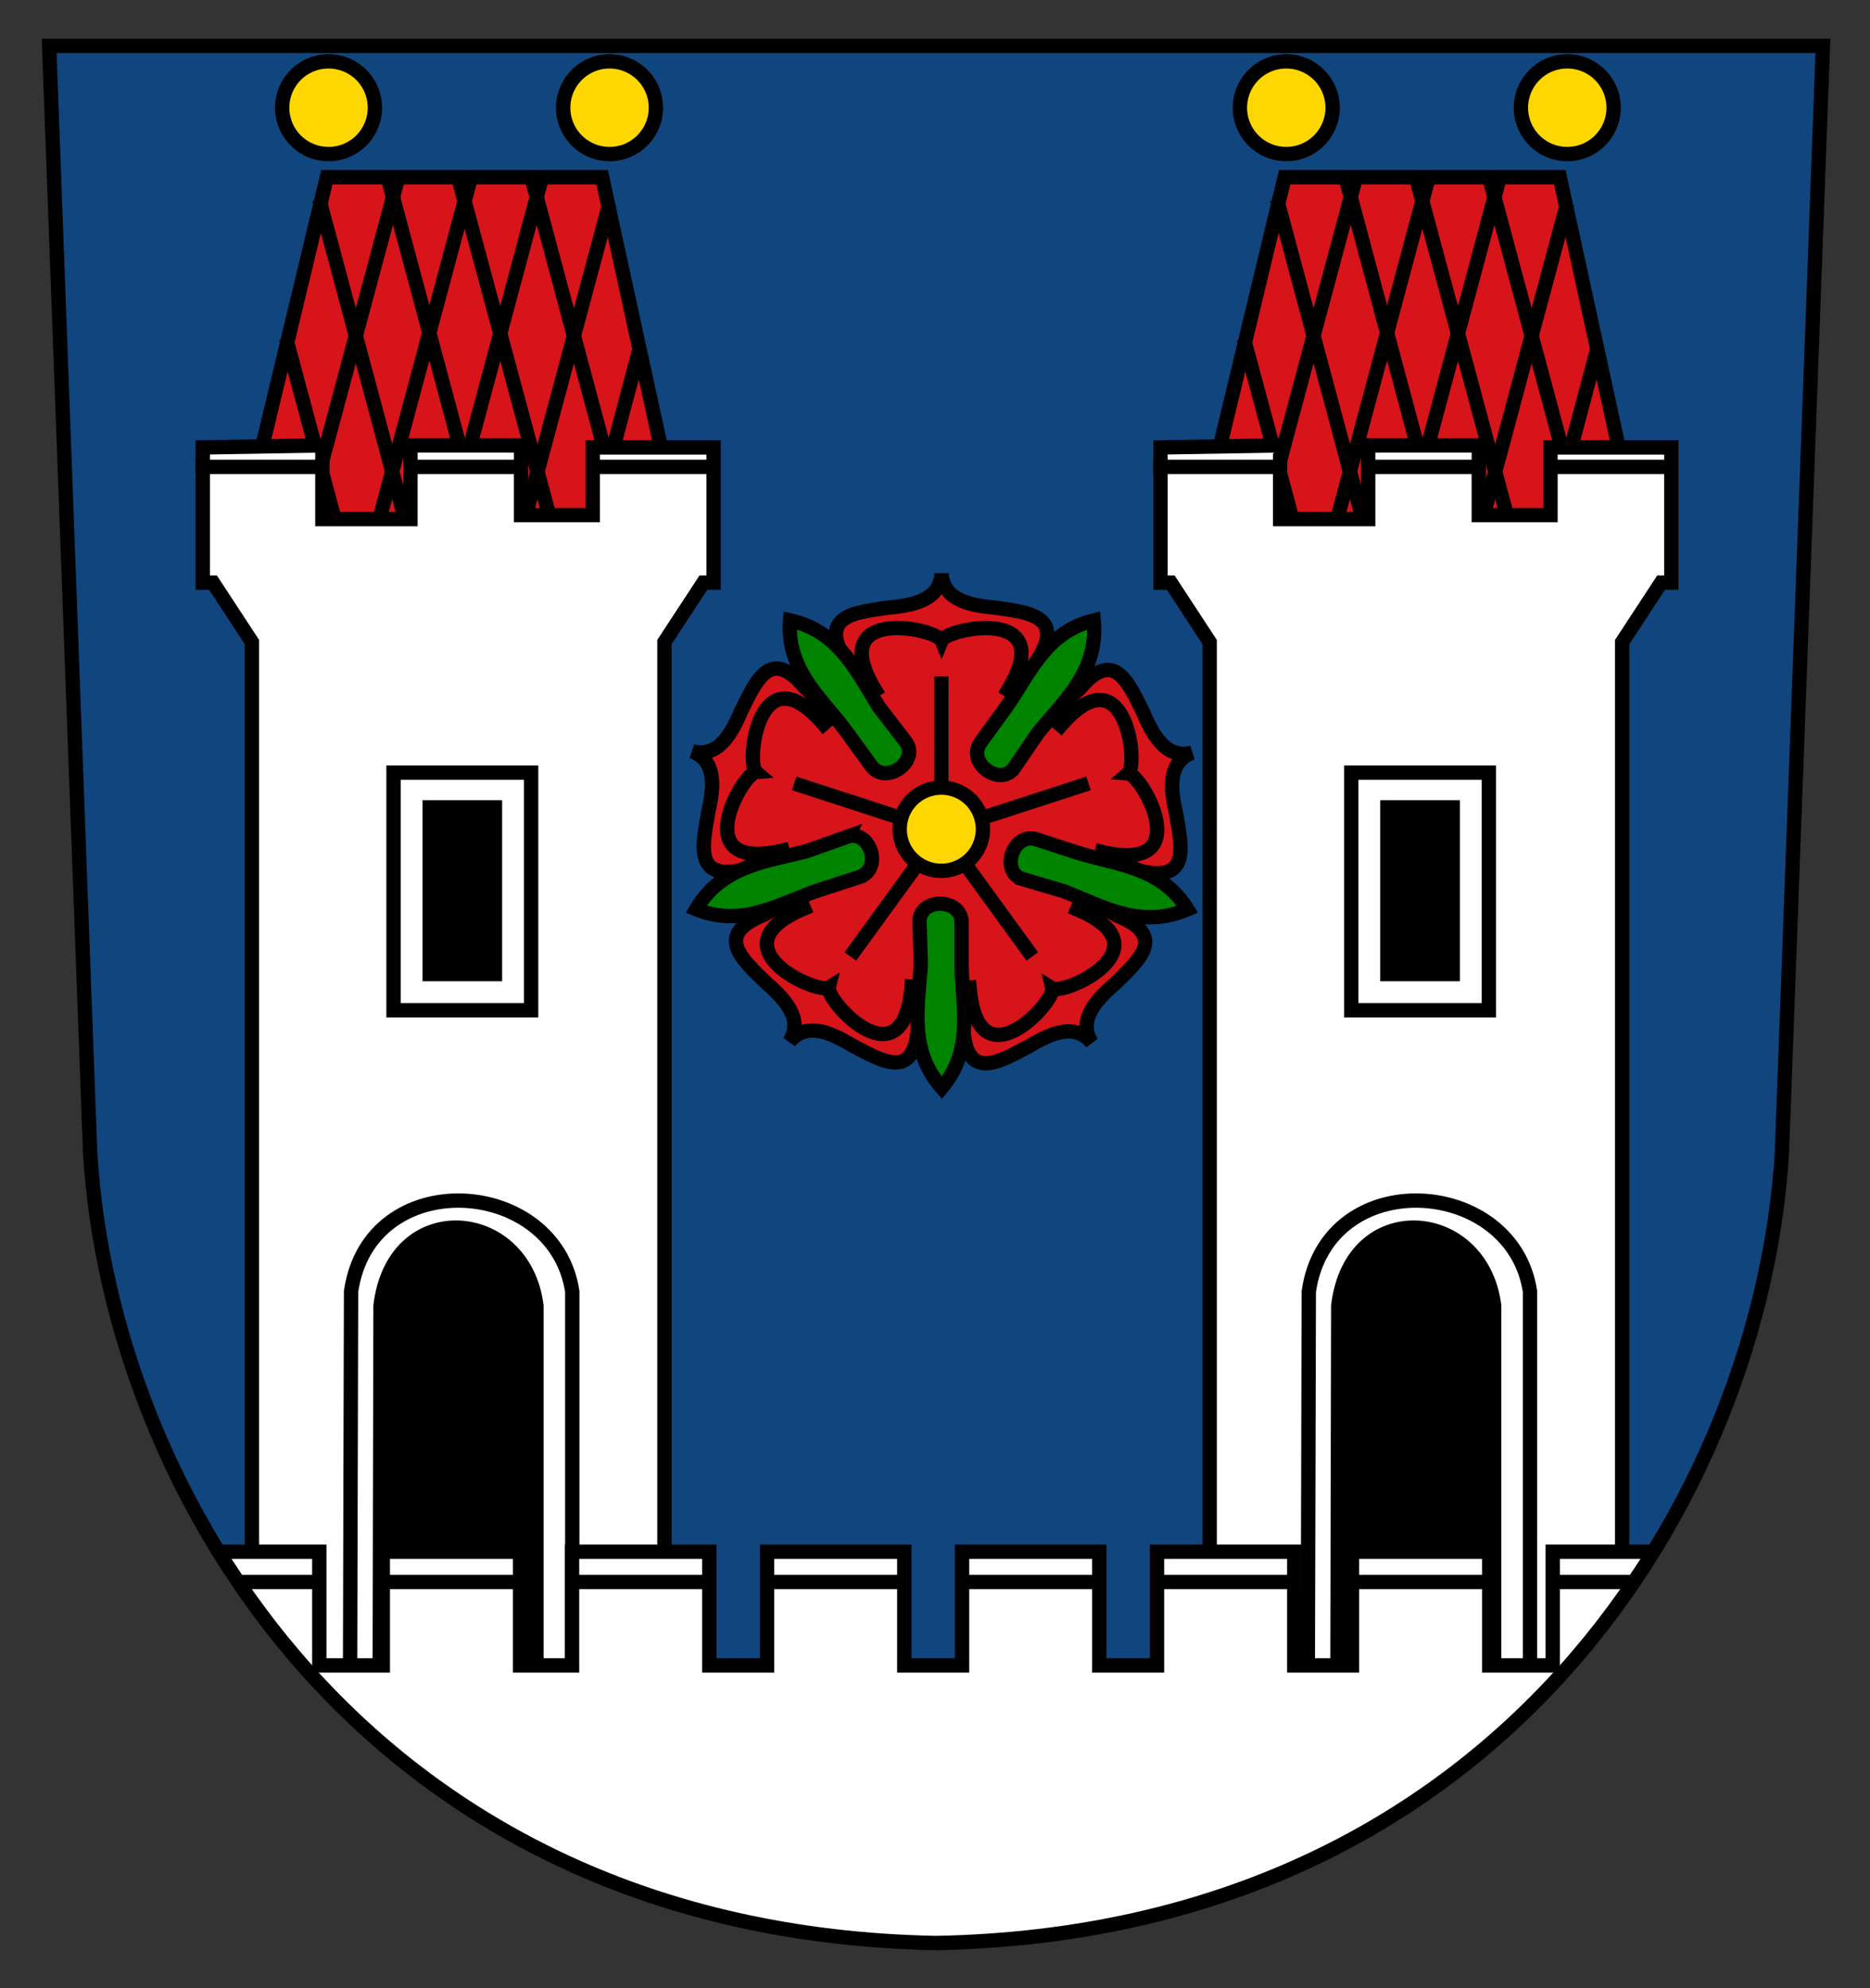
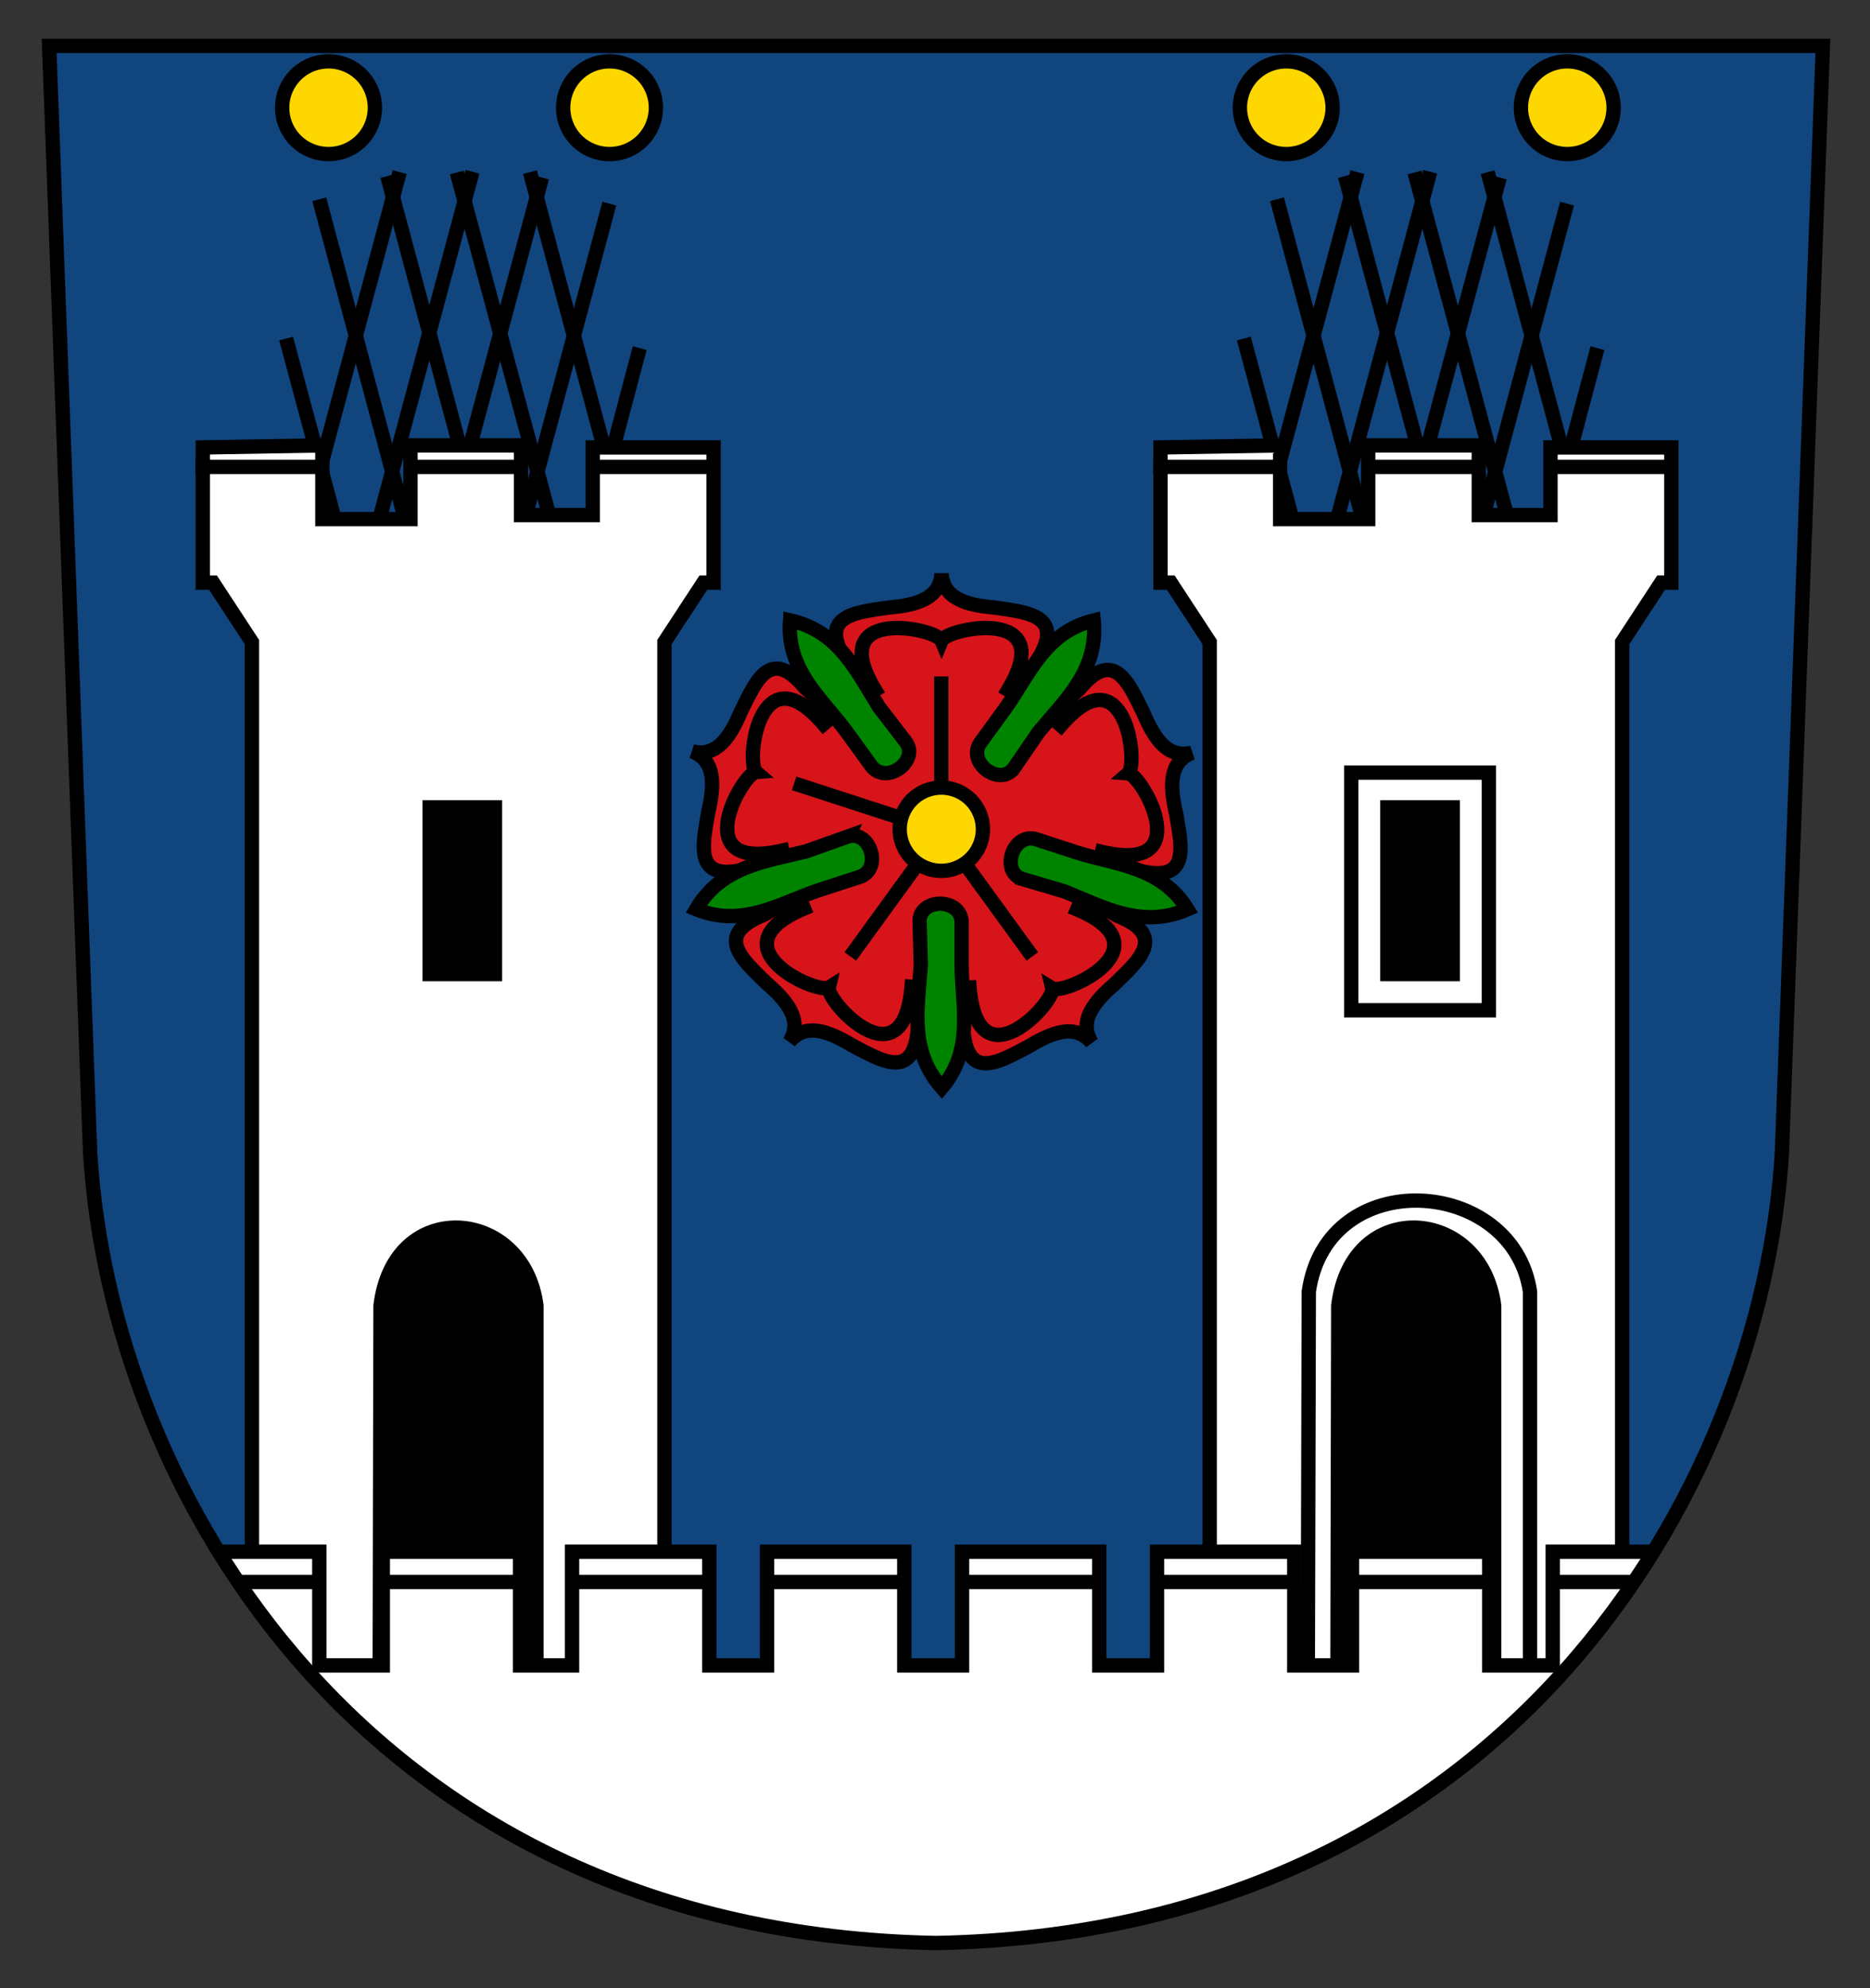
<svg xmlns="http://www.w3.org/2000/svg" version="1.0" width="652.143" height="693.135" id="svg1901">
  <rect width="100%" height="100%" fill="#333333" stroke="none" />
  <defs id="defs1903">
    <clipPath id="clipPath3538">
      <path d="m 645.357,38.211 -618.571,0 14.286,385.714 c 7.013,118.253 96.751,271.949 295,275.714 C 534.321,695.875 624.058,542.179 631.071,423.925 L 645.357,38.211 z" id="path3540" style="fill:none;stroke:#000000;stroke-width:5;stroke-linecap:square;stroke-linejoin:miter;stroke-miterlimit:4;stroke-opacity:1;stroke-dashoffset:0" />
    </clipPath>
    <clipPath id="clipPath3542">
      <path d="m 645.357,38.211 -618.571,0 14.286,385.714 c 7.013,118.253 96.751,271.949 295,275.714 C 534.321,695.875 624.058,542.179 631.071,423.925 L 645.357,38.211 z" id="path3544" style="fill:none;stroke:#000000;stroke-width:5;stroke-linecap:square;stroke-linejoin:miter;stroke-miterlimit:4;stroke-opacity:1;stroke-dashoffset:0" />
    </clipPath>
    <clipPath id="clipPath3546">
      <path d="m 645.357,38.211 -618.571,0 14.286,385.714 c 7.013,118.253 96.751,271.949 295,275.714 C 534.321,695.875 624.058,542.179 631.071,423.925 L 645.357,38.211 z" id="path3548" style="fill:none;stroke:#000000;stroke-width:5;stroke-linecap:square;stroke-linejoin:miter;stroke-miterlimit:4;stroke-opacity:1;stroke-dashoffset:0" />
    </clipPath>
    <clipPath id="clipPath3550">
-       <path d="m 645.357,38.211 -618.571,0 14.286,385.714 c 7.013,118.253 96.751,271.949 295,275.714 C 534.321,695.875 624.058,542.179 631.071,423.925 L 645.357,38.211 z" id="path3552" style="fill:none;stroke:#000000;stroke-width:5;stroke-linecap:square;stroke-linejoin:miter;stroke-miterlimit:4;stroke-opacity:1;stroke-dashoffset:0" />
-     </clipPath>
+       </clipPath>
    <clipPath id="clipPath3554">
      <path d="m 645.357,38.211 -618.571,0 14.286,385.714 c 7.013,118.253 96.751,271.949 295,275.714 C 534.321,695.875 624.058,542.179 631.071,423.925 L 645.357,38.211 z" id="path3556" style="fill:none;stroke:#000000;stroke-width:5;stroke-linecap:square;stroke-linejoin:miter;stroke-miterlimit:4;stroke-opacity:1;stroke-dashoffset:0" />
    </clipPath>
    <clipPath id="clipPath3558">
      <path d="m 635.714,15.992 -618.571,0 14.286,385.714 C 38.442,519.959 128.179,673.656 326.429,677.42 524.678,673.656 614.415,519.959 621.429,401.706 L 635.714,15.992 z" id="path3560" style="fill:none;stroke:#000000;stroke-width:5;stroke-linecap:square;stroke-linejoin:miter;stroke-miterlimit:4;stroke-opacity:1;stroke-dashoffset:0" />
    </clipPath>
    <clipPath id="clipPath3562">
      <path d="m 645.357,38.211 -618.571,0 14.286,385.714 c 7.013,118.253 96.751,271.949 295,275.714 C 534.321,695.875 624.058,542.179 631.071,423.925 L 645.357,38.211 z" id="path3564" style="fill:none;stroke:#000000;stroke-width:5;stroke-linecap:square;stroke-linejoin:miter;stroke-miterlimit:4;stroke-opacity:1;stroke-dashoffset:0" />
    </clipPath>
    <clipPath id="clipPath3566">
      <path d="m 635.714,15.992 -618.571,0 14.286,385.714 C 38.442,519.959 128.179,673.656 326.429,677.42 524.678,673.656 614.415,519.959 621.429,401.706 L 635.714,15.992 z" id="path3568" style="fill:none;stroke:#000000;stroke-width:5;stroke-linecap:square;stroke-linejoin:miter;stroke-miterlimit:4;stroke-opacity:1;stroke-dashoffset:0" />
    </clipPath>
    <clipPath id="clipPath3570">
      <path d="m 645.357,38.211 -618.571,0 14.286,385.714 c 7.013,118.253 96.751,271.949 295,275.714 C 534.321,695.875 624.058,542.179 631.071,423.925 L 645.357,38.211 z" id="path3572" style="fill:none;stroke:#000000;stroke-width:5;stroke-linecap:square;stroke-linejoin:miter;stroke-miterlimit:4;stroke-opacity:1;stroke-dashoffset:0" />
    </clipPath>
    <clipPath id="clipPath3574">
      <path d="m 817.298,18.181 -541.25,0 12.5,337.5 c 6.137,103.472 84.657,237.956 258.125,241.25 173.468,-3.294 251.988,-137.778 258.125,-241.25 L 817.298,18.181 z" id="path3576" style="fill:none;stroke:#000000;stroke-width:5;stroke-linecap:square;stroke-linejoin:miter;stroke-miterlimit:4;stroke-opacity:1;stroke-dashoffset:0" />
    </clipPath>
    <clipPath id="clipPath3578">
      <path d="m 903.048,18.181 -541.25,0 12.5,337.5 c 6.137,103.472 84.657,237.956 258.125,241.25 173.468,-3.294 251.988,-137.778 258.125,-241.25 l 12.5,-337.5 z" id="path3580" style="fill:none;stroke:#000000;stroke-width:5;stroke-linecap:square;stroke-linejoin:miter;stroke-miterlimit:4;stroke-opacity:1;stroke-dashoffset:0" />
    </clipPath>
    <clipPath id="clipPath3582">
      <path d="m 645.357,38.211 -618.571,0 14.286,385.714 c 7.013,118.253 96.751,271.949 295,275.714 C 534.321,695.875 624.058,542.179 631.071,423.925 L 645.357,38.211 z" id="path3584" style="fill:none;stroke:#000000;stroke-width:5;stroke-linecap:square;stroke-linejoin:miter;stroke-miterlimit:4;stroke-opacity:1;stroke-dashoffset:0" />
    </clipPath>
    <clipPath id="clipPath3586">
      <path d="m 645.357,38.211 -618.571,0 14.286,385.714 c 7.013,118.253 96.751,271.949 295,275.714 C 534.321,695.875 624.058,542.179 631.071,423.925 L 645.357,38.211 z" id="path3588" style="fill:none;stroke:#000000;stroke-width:5;stroke-linecap:square;stroke-linejoin:miter;stroke-miterlimit:4;stroke-opacity:1;stroke-dashoffset:0" />
    </clipPath>
    <clipPath id="clipPath3590">
      <path d="m 645.357,38.211 -618.571,0 14.286,385.714 c 7.013,118.253 96.751,271.949 295,275.714 C 534.321,695.875 624.058,542.179 631.071,423.925 L 645.357,38.211 z" id="path3592" style="fill:none;stroke:#000000;stroke-width:5;stroke-linecap:square;stroke-linejoin:miter;stroke-miterlimit:4;stroke-opacity:1;stroke-dashoffset:0" />
    </clipPath>
    <clipPath id="clipPath3594">
      <path d="m 645.357,38.211 -618.571,0 14.286,385.714 c 7.013,118.253 96.751,271.949 295,275.714 C 534.321,695.875 624.058,542.179 631.071,423.925 L 645.357,38.211 z" id="path3596" style="fill:none;stroke:#000000;stroke-width:5;stroke-linecap:square;stroke-linejoin:miter;stroke-miterlimit:4;stroke-opacity:1;stroke-dashoffset:0" />
    </clipPath>
    <clipPath id="clipPath3602">
      <path d="m 525.048,18.181 -541.25,0 12.5,337.5 C 2.435,459.153 80.955,593.637 254.423,596.931 427.891,593.637 506.412,459.153 512.548,355.681 l 12.5,-337.5 z" id="path3604" style="fill:none;stroke:#000000;stroke-width:5;stroke-linecap:square;stroke-linejoin:miter;stroke-miterlimit:4;stroke-opacity:1;stroke-dashoffset:0" />
    </clipPath>
    <clipPath id="clipPath3606">
      <path d="m 610.798,18.181 -541.25,0 12.5,337.5 c 6.137,103.472 84.657,237.956 258.125,241.25 173.468,-3.294 251.988,-137.778 258.125,-241.25 l 12.5,-337.5 z" id="path3608" style="fill:none;stroke:#000000;stroke-width:5;stroke-linecap:square;stroke-linejoin:miter;stroke-miterlimit:4;stroke-opacity:1;stroke-dashoffset:0" />
    </clipPath>
    <clipPath id="clipPath3610">
      <path d="m 645.357,38.211 -618.571,0 14.286,385.714 c 7.013,118.253 96.751,271.949 295,275.714 C 534.321,695.875 624.058,542.179 631.071,423.925 L 645.357,38.211 z" id="path3612" style="fill:none;stroke:#000000;stroke-width:5;stroke-linecap:square;stroke-linejoin:miter;stroke-miterlimit:4;stroke-opacity:1;stroke-dashoffset:0" />
    </clipPath>
    <clipPath id="clipPath3614">
      <path d="m 645.357,38.211 -618.571,0 14.286,385.714 c 7.013,118.253 96.751,271.949 295,275.714 C 534.321,695.875 624.058,542.179 631.071,423.925 L 645.357,38.211 z" id="path3616" style="fill:none;stroke:#000000;stroke-width:5;stroke-linecap:square;stroke-linejoin:miter;stroke-miterlimit:4;stroke-opacity:1;stroke-dashoffset:0" />
    </clipPath>
    <clipPath id="clipPath3618">
      <path d="m 645.357,38.211 -618.571,0 14.286,385.714 c 7.013,118.253 96.751,271.949 295,275.714 C 534.321,695.875 624.058,542.179 631.071,423.925 L 645.357,38.211 z" id="path3620" style="fill:none;stroke:#000000;stroke-width:5;stroke-linecap:square;stroke-linejoin:miter;stroke-miterlimit:4;stroke-opacity:1;stroke-dashoffset:0" />
    </clipPath>
    <clipPath id="clipPath3622">
      <path d="m 635.714,15.992 -618.571,0 14.286,385.714 C 38.442,519.959 128.179,673.656 326.429,677.42 524.678,673.656 614.415,519.959 621.429,401.706 L 635.714,15.992 z" id="path3624" style="fill:none;stroke:#000000;stroke-width:5;stroke-linecap:square;stroke-linejoin:miter;stroke-miterlimit:4;stroke-opacity:1;stroke-dashoffset:0" />
    </clipPath>
    <clipPath id="clipPath3626">
      <path d="m 635.714,15.992 -618.571,0 14.286,385.714 C 38.442,519.959 128.179,673.656 326.429,677.42 524.678,673.656 614.415,519.959 621.429,401.706 L 635.714,15.992 z" id="path3628" style="fill:none;stroke:#000000;stroke-width:5;stroke-linecap:square;stroke-linejoin:miter;stroke-miterlimit:4;stroke-opacity:1;stroke-dashoffset:0" />
    </clipPath>
  </defs>
  <rect width="665.714" height="714.286" x="-2.857" y="-4.008" clip-path="url(#clipPath3626)" id="rect3529" style="fill:#11457e;fill-opacity:1;fill-rule:evenodd;stroke:none" />
-   <path d="m 448.003,61.789 95.965,0 28.284,129.805 -155.564,0.505 31.315,-130.31 z" clip-path="url(#clipPath3622)" id="path3387" style="fill:#d7141a;fill-opacity:1;fill-rule:evenodd;stroke:#000000;stroke-width:5;stroke-linecap:square;stroke-linejoin:miter;stroke-miterlimit:4;stroke-opacity:1;stroke-dasharray:none;stroke-dashoffset:0" />
  <path d="M 455.625,94.11 490.084,222.712 M 479.364,86.029 513.823,214.631 M 503.607,84.766 538.066,212.611 M 529.114,84.64 563.32,212.106 m -119.249,-69.445 34.396,128.034" transform="translate(-9.643,-22.219)" clip-path="url(#clipPath3618)" id="path3389" style="fill:none;stroke:#000000;stroke-width:5;stroke-linecap:square;stroke-linejoin:miter;stroke-miterlimit:4;stroke-opacity:1;stroke-dasharray:none;stroke-dashoffset:0" />
  <path d="M 555.491,95.625 521.285,223.217 M 532.005,86.534 497.547,215.136 M 507.762,84.514 473.303,213.116 M 482.382,84.64 448.049,212.611 m 118.049,-66.604 -33.196,125.193" transform="translate(-9.643,-22.219)" clip-path="url(#clipPath3614)" id="path3405" style="fill:none;stroke:#000000;stroke-width:5;stroke-linecap:square;stroke-linejoin:miter;stroke-miterlimit:4;stroke-opacity:1;stroke-dasharray:none;stroke-dashoffset:0" />
  <path d="m 575.357,610.497 -143.857,0 0,-364.429 -13.571,-20.714 -3.571,0 0,-47.143 41.714,-0.714 0,25.714 30.714,0 0,-25.714 38.571,0 0,24.286 25,0 0,-23.571 42.143,0 0,47.143 -3.571,0 -13.571,20.714 0,364.429 z m -161.071,-425.5 41.786,0 m 30.714,0 38.214,0 m 25.357,0 42.143,0" transform="translate(-9.643,-22.219)" clip-path="url(#clipPath3610)" id="path3489" style="fill:#ffffff;fill-opacity:1;fill-rule:evenodd;stroke:#000000;stroke-width:5;stroke-linecap:square;stroke-linejoin:miter;stroke-miterlimit:4;stroke-opacity:1;stroke-dasharray:none;stroke-dashoffset:0" />
  <path d="m 461.135,37.041 a 14.142,14.142 0 1 1 -28.284,0 14.142,14.142 0 1 1 28.284,0 z" transform="matrix(1.143,0,0,1.143,-62.341,-4.786)" clip-path="url(#clipPath3606)" id="path3411" style="fill:#ffd700;fill-opacity:1;fill-rule:evenodd;stroke:#000000;stroke-width:4.375;stroke-linecap:square;stroke-linejoin:miter;stroke-miterlimit:4;stroke-opacity:1;stroke-dasharray:none;stroke-dashoffset:0" />
  <path d="m 461.135,37.041 a 14.142,14.142 0 1 1 -28.284,0 14.142,14.142 0 1 1 28.284,0 z" transform="matrix(1.143,0,0,1.143,35.659,-4.786)" clip-path="url(#clipPath3602)" id="path3413" style="fill:#ffd700;fill-opacity:1;fill-rule:evenodd;stroke:#000000;stroke-width:4.375;stroke-linecap:square;stroke-linejoin:miter;stroke-miterlimit:4;stroke-opacity:1;stroke-dasharray:none;stroke-dashoffset:0" />
  <path d="m 274.891,301.25 4.378,10.482 -12.95,7.245 c -17.448,6.996 -7.553,15.43 1.013,23.794 7.502,6.467 12.589,13.094 7.966,20.428 5.546,-6.663 13.421,-3.872 21.89,1.264 10.602,5.562 21.681,12.367 22.942,-6.39 l 2.888,-14.555 9.987,0.313 2.888,14.555 c 1.261,18.756 12.341,11.952 22.942,6.39 8.469,-5.136 16.344,-7.926 21.89,-1.264 -4.623,-7.334 0.465,-13.961 7.966,-20.428 8.566,-8.364 18.461,-16.798 1.013,-23.794 l -12.95,-7.245 5.495,-10.315 14.735,1.751 c 18.228,4.596 15.18,-8.043 13.166,-19.845 -2.268,-9.641 -2.488,-17.993 5.562,-21.209 -8.403,2.13 -13.134,-4.756 -16.966,-13.889 -5.308,-10.732 -10.271,-22.749 -22.317,-8.316 l -10.892,10.077 -10.133,-6.357 6.218,-13.473 c 10.004,-15.915 -2.959,-16.923 -14.805,-18.655 -9.87,-0.823 -17.881,-3.194 -18.452,-11.844 -0.571,8.65 -8.582,11.022 -18.452,11.844 -11.847,1.732 -24.809,2.739 -14.805,18.655 l 6.218,13.473 -9.727,5.877 -10.892,-10.077 c -12.045,-14.433 -17.009,-2.416 -22.317,8.316 -3.832,9.133 -8.563,16.019 -16.966,13.889 8.05,3.216 7.83,11.568 5.562,21.209 -2.014,11.802 -5.061,24.441 13.166,19.845 l 14.735,-1.751 z" id="path3261" style="fill:#d7141a;fill-opacity:1;fill-rule:evenodd;stroke:#000000;stroke-width:5;stroke-linecap:square;stroke-linejoin:miter;stroke-miterlimit:4;stroke-opacity:1;stroke-dasharray:none;stroke-dashoffset:0" />
  <path d="m 351.558,240.537 c 17.891,-29.602 -21.348,-21.586 -23.19,-17.174 -1.841,-4.412 -41.081,-12.428 -23.19,17.174" id="path3263" style="fill:none;stroke:#000000;stroke-width:5;stroke-linecap:square;stroke-linejoin:miter;stroke-miterlimit:4;stroke-opacity:1;stroke-dasharray:none;stroke-dashoffset:0" />
  <path d="m 287.174,252.428 c -22.624,-26.163 -27.126,13.633 -23.499,16.748 -4.765,0.388 -24.514,35.23 9.167,27.362" id="path3277" style="fill:none;stroke:#000000;stroke-width:5;stroke-linecap:square;stroke-linejoin:miter;stroke-miterlimit:4;stroke-opacity:1;stroke-dasharray:none;stroke-dashoffset:0" />
  <path d="m 280.382,316.75 c -31.874,13.432 4.584,30.011 8.666,27.525 -1.103,4.651 25.93,34.201 28.856,-0.263" id="path3281" style="fill:none;stroke:#000000;stroke-width:5;stroke-linecap:square;stroke-linejoin:miter;stroke-miterlimit:4;stroke-opacity:1;stroke-dasharray:none;stroke-dashoffset:0" />
  <path d="m 338.122,344.324 c 2.925,34.465 29.959,4.915 28.856,0.263 4.083,2.487 40.54,-14.093 8.666,-27.525" id="path3285" style="fill:none;stroke:#000000;stroke-width:5;stroke-linecap:square;stroke-linejoin:miter;stroke-miterlimit:4;stroke-opacity:1;stroke-dasharray:none;stroke-dashoffset:0" />
  <path d="m 384.301,297.018 c 33.682,7.868 13.932,-26.974 9.167,-27.362 3.627,-3.114 -0.875,-42.911 -23.499,-16.748" id="path3289" style="fill:none;stroke:#000000;stroke-width:5;stroke-linecap:square;stroke-linejoin:miter;stroke-miterlimit:4;stroke-opacity:1;stroke-dasharray:none;stroke-dashoffset:0" />
  <path d="m 328.274,238.316 0,50.856" id="path3297" style="fill:none;stroke:#000000;stroke-width:5;stroke-linecap:square;stroke-linejoin:miter;stroke-miterlimit:4;stroke-opacity:1;stroke-dasharray:none;stroke-dashoffset:0" />
  <path d="m 279.316,273.886 48.367,15.715" id="path3301" style="fill:none;stroke:#000000;stroke-width:5;stroke-linecap:square;stroke-linejoin:miter;stroke-miterlimit:4;stroke-opacity:1;stroke-dasharray:none;stroke-dashoffset:0" />
  <path d="m 298.017,331.44 29.892,-41.143" id="path3303" style="fill:none;stroke:#000000;stroke-width:5;stroke-linecap:square;stroke-linejoin:miter;stroke-miterlimit:4;stroke-opacity:1;stroke-dasharray:none;stroke-dashoffset:0" />
  <path d="M 358.532,331.44 328.64,290.297" id="path3305" style="fill:none;stroke:#000000;stroke-width:5;stroke-linecap:square;stroke-linejoin:miter;stroke-miterlimit:4;stroke-opacity:1;stroke-dasharray:none;stroke-dashoffset:0" />
-   <path d="m 377.233,273.886 -48.367,15.715" id="path3307" style="fill:none;stroke:#000000;stroke-width:5;stroke-linecap:square;stroke-linejoin:miter;stroke-miterlimit:4;stroke-opacity:1;stroke-dasharray:none;stroke-dashoffset:0" />
  <path d="m 320.697,321.077 c 0.105,-7.852 13.889,-8.166 14.656,0 l 0,15.408 c 0.099,14.122 4.435,29.423 -6.909,42.765 -11.549,-13.099 -8.318,-28.002 -7.328,-42.713 l -0.419,-15.46 z" id="path3309" style="fill:#008400;fill-opacity:1;fill-rule:evenodd;stroke:#000000;stroke-width:5;stroke-linecap:square;stroke-linejoin:miter;stroke-miterlimit:4;stroke-opacity:1;stroke-dasharray:none;stroke-dashoffset:0" />
  <path d="m 356.414,306.409 c -7.435,-2.526 -3.474,-15.732 4.529,-13.939 l 14.654,4.761 c 13.462,4.27 29.354,4.874 38.537,19.786 -16.027,6.936 -29.202,-0.743 -42.887,-6.229 l -14.833,-4.379 z" id="path3311" style="fill:#008400;fill-opacity:1;fill-rule:evenodd;stroke:#000000;stroke-width:5;stroke-linecap:square;stroke-linejoin:miter;stroke-miterlimit:4;stroke-opacity:1;stroke-dasharray:none;stroke-dashoffset:0" />
  <path d="m 353.501,267.907 c -4.7,6.291 -16.036,-1.557 -11.857,-8.615 l 9.057,-12.465 c 8.221,-11.483 13.706,-26.411 30.727,-30.537 1.644,17.386 -9.73,27.543 -19.177,38.863 l -8.749,12.754 z" id="path3313" style="fill:#008400;fill-opacity:1;fill-rule:evenodd;stroke:#000000;stroke-width:5;stroke-linecap:square;stroke-linejoin:miter;stroke-miterlimit:4;stroke-opacity:1;stroke-dasharray:none;stroke-dashoffset:0" />
  <path d="m 315.983,258.779 c 4.53,6.414 -6.436,14.77 -11.857,8.615 L 295.07,254.929 c -8.381,-11.367 -20.883,-21.197 -19.547,-38.659 17.043,3.809 23.188,17.765 31.035,30.248 l 9.426,12.261 z" id="path3315" style="fill:#008400;fill-opacity:1;fill-rule:evenodd;stroke:#000000;stroke-width:5;stroke-linecap:square;stroke-linejoin:miter;stroke-miterlimit:4;stroke-opacity:1;stroke-dasharray:none;stroke-dashoffset:0" />
  <path d="m 295.709,291.64 c 7.5,-2.327 12.058,10.686 4.529,13.939 l -14.654,4.761 c -13.4,4.458 -26.613,13.31 -42.807,6.644 8.889,-15.032 24.061,-16.563 38.358,-20.169 l 14.574,-5.176 z" id="path3317" style="fill:#008400;fill-opacity:1;fill-rule:evenodd;stroke:#000000;stroke-width:5;stroke-linecap:square;stroke-linejoin:miter;stroke-miterlimit:4;stroke-opacity:1;stroke-dasharray:none;stroke-dashoffset:0" />
  <path d="m 342.783,289.098 a 14.509,14.509 0 0 1 -29.018,0 14.509,14.509 0 1 1 29.018,0 z" id="path3291" style="fill:#ffd700;fill-opacity:1;fill-rule:evenodd;stroke:#000000;stroke-width:5;stroke-linecap:square;stroke-linejoin:miter;stroke-miterlimit:4;stroke-opacity:1;stroke-dasharray:none;stroke-dashoffset:0" />
-   <path d="m 123.646,84.009 95.965,0 28.284,129.805 -155.564,0.505 31.315,-130.31 z" transform="translate(-9.643,-22.219)" clip-path="url(#clipPath3594)" id="path3513" style="fill:#d7141a;fill-opacity:1;fill-rule:evenodd;stroke:#000000;stroke-width:5;stroke-linecap:square;stroke-linejoin:miter;stroke-miterlimit:4;stroke-opacity:1;stroke-dasharray:none;stroke-dashoffset:0" />
  <path d="M 121.625,94.11 156.084,222.712 M 145.364,86.029 179.823,214.631 M 169.607,84.766 204.066,212.611 M 195.114,84.64 229.32,212.106 m -119.249,-69.445 34.396,128.034" transform="translate(-9.643,-22.219)" clip-path="url(#clipPath3590)" id="path3515" style="fill:none;stroke:#000000;stroke-width:5;stroke-linecap:square;stroke-linejoin:miter;stroke-miterlimit:4;stroke-opacity:1;stroke-dasharray:none;stroke-dashoffset:0" />
  <path d="M 221.491,95.625 187.285,223.217 M 198.005,86.534 163.547,215.136 M 173.762,84.514 139.303,213.116 M 148.382,84.64 114.049,212.611 m 118.049,-66.604 -33.196,125.193" transform="translate(-9.643,-22.219)" clip-path="url(#clipPath3586)" id="path3517" style="fill:none;stroke:#000000;stroke-width:5;stroke-linecap:square;stroke-linejoin:miter;stroke-miterlimit:4;stroke-opacity:1;stroke-dasharray:none;stroke-dashoffset:0" />
  <path d="m 241.357,612.497 -143.857,0 0,-366.429 -13.571,-20.714 -3.571,0 0,-47.143 41.714,-0.714 0,25.714 30.714,0 0,-25.714 38.571,0 0,24.286 25,0 0,-23.571 42.143,0 0,47.143 -3.571,0 -13.571,20.714 0,366.429 z m -161.071,-427.5 41.786,0 m 30.714,0 38.214,0 m 25.357,0 42.143,0" transform="translate(-9.643,-22.219)" clip-path="url(#clipPath3582)" id="path3527" style="fill:#ffffff;fill-opacity:1;fill-rule:evenodd;stroke:#000000;stroke-width:5;stroke-linecap:square;stroke-linejoin:miter;stroke-miterlimit:4;stroke-opacity:1;stroke-dasharray:none;stroke-dashoffset:0" />
  <path d="m 461.135,37.041 a 14.142,14.142 0 1 1 -28.284,0 14.142,14.142 0 1 1 28.284,0 z" transform="matrix(1.143,0,0,1.143,-396.341,-4.786)" clip-path="url(#clipPath3578)" id="path3523" style="fill:#ffd700;fill-opacity:1;fill-rule:evenodd;stroke:#000000;stroke-width:4.375;stroke-linecap:square;stroke-linejoin:miter;stroke-miterlimit:4;stroke-opacity:1;stroke-dasharray:none;stroke-dashoffset:0" />
  <path d="m 461.135,37.041 a 14.142,14.142 0 1 1 -28.284,0 14.142,14.142 0 1 1 28.284,0 z" transform="matrix(1.143,0,0,1.143,-298.341,-4.786)" clip-path="url(#clipPath3574)" id="path3525" style="fill:#ffd700;fill-opacity:1;fill-rule:evenodd;stroke:#000000;stroke-width:4.375;stroke-linecap:square;stroke-linejoin:miter;stroke-miterlimit:4;stroke-opacity:1;stroke-dasharray:none;stroke-dashoffset:0" />
  <path d="m 473.846,477.284 c 4.913,-41.351 54.731,-37.446 59.368,0 l 0,127.213 -59.643,0 0.275,-127.213 z" transform="translate(-9.643,-22.219)" clip-path="url(#clipPath3570)" id="path3487" style="fill:#000000;fill-opacity:1;fill-rule:evenodd;stroke:none" />
  <path d="m 456.429,450.278 c 6.383,-44.347 71.117,-40.159 77.143,0 l 0,136.429 -77.5,0 0.357,-136.429 z" clip-path="url(#clipPath3566)" id="path3483" style="fill:none;stroke:#000000;stroke-width:5;stroke-linecap:square;stroke-linejoin:miter;stroke-miterlimit:4;stroke-opacity:1;stroke-dasharray:none;stroke-dashoffset:0" />
  <rect width="27.779" height="63.135" x="490.981" y="301.192" transform="translate(-9.643,-22.219)" clip-path="url(#clipPath3562)" id="rect3407" style="fill:#000000;fill-opacity:1;fill-rule:evenodd;stroke:none" />
  <rect width="47.982" height="82.833" x="471.236" y="269.376" clip-path="url(#clipPath3558)" id="rect3409" style="fill:none;stroke:#000000;stroke-width:5;stroke-linecap:square;stroke-linejoin:miter;stroke-miterlimit:4;stroke-opacity:1;stroke-dasharray:none;stroke-dashoffset:0" />
  <path d="m 139.846,477.284 c 4.913,-41.351 54.731,-37.446 59.368,0 l 0,127.213 -59.643,0 0.275,-127.213 z" transform="translate(-9.643,-22.219)" clip-path="url(#clipPath3554)" id="path3509" style="fill:#000000;fill-opacity:1;fill-rule:evenodd;stroke:none" />
  <path d="m 132.071,472.497 c 6.383,-44.347 71.117,-40.159 77.143,0 l 0,136.429 -77.5,0 0.357,-136.429 z" transform="translate(-9.643,-22.219)" clip-path="url(#clipPath3550)" id="path3511" style="fill:none;stroke:#000000;stroke-width:5;stroke-linecap:square;stroke-linejoin:miter;stroke-miterlimit:4;stroke-opacity:1;stroke-dasharray:none;stroke-dashoffset:0" />
  <rect width="27.779" height="63.135" x="156.981" y="301.192" transform="translate(-9.643,-22.219)" clip-path="url(#clipPath3546)" id="rect3519" style="fill:#000000;fill-opacity:1;fill-rule:evenodd;stroke:none" />
-   <rect width="47.982" height="82.833" x="146.879" y="291.595" transform="translate(-9.643,-22.219)" clip-path="url(#clipPath3542)" id="rect3521" style="fill:none;stroke:#000000;stroke-width:5;stroke-linecap:square;stroke-linejoin:miter;stroke-miterlimit:4;stroke-opacity:1;stroke-dasharray:none;stroke-dashoffset:0" />
  <path d="m 599,602.854 0,-39.643 -47.857,0 0,39.643 -22.143,1e-5 0,-39.643 -47.857,0 0,39.643 -20.143,1e-5 0,-39.643 -47.857,0 0,39.643 -20.143,1e-5 0,-39.643 -47.857,0 0,39.643 -20.143,1e-5 0,-39.643 -47.857,0 0,39.643 -20.143,1e-5 0,-39.643 -47.857,0 0,39.643 -18.143,1e-5 0,-39.643 -47.857,0 0,39.643 -22.143,1e-5 0,-39.643 -47.857,0 0,39.643 277.929,203.929 247.929,-203.929 z m -320.522,-29.107 45.722,0 m -113.722,0 45.722,0 m -111.722,0 45.722,0 m -115.722,0 45.722,0 m 226.278,0 45.722,0 m 22.278,0 45.722,0 m 22.278,0 45.722,0 m 24.278,0 45.722,0" transform="translate(-9.643,-22.219)" clip-path="url(#clipPath3538)" id="path3415" style="fill:#ffffff;fill-opacity:1;fill-rule:evenodd;stroke:#000000;stroke-width:5;stroke-linecap:square;stroke-linejoin:miter;stroke-miterlimit:4;stroke-opacity:1;stroke-dasharray:none;stroke-dashoffset:0" />
  <path d="m 635.714,15.992 -618.571,0 14.286,385.714 C 38.442,519.959 128.179,673.656 326.429,677.42 524.678,673.656 614.415,519.959 621.429,401.706 L 635.714,15.992 z" id="path3536" style="fill:none;stroke:#000000;stroke-width:5;stroke-linecap:square;stroke-linejoin:miter;stroke-miterlimit:4;stroke-opacity:1;stroke-dashoffset:0" />
</svg>